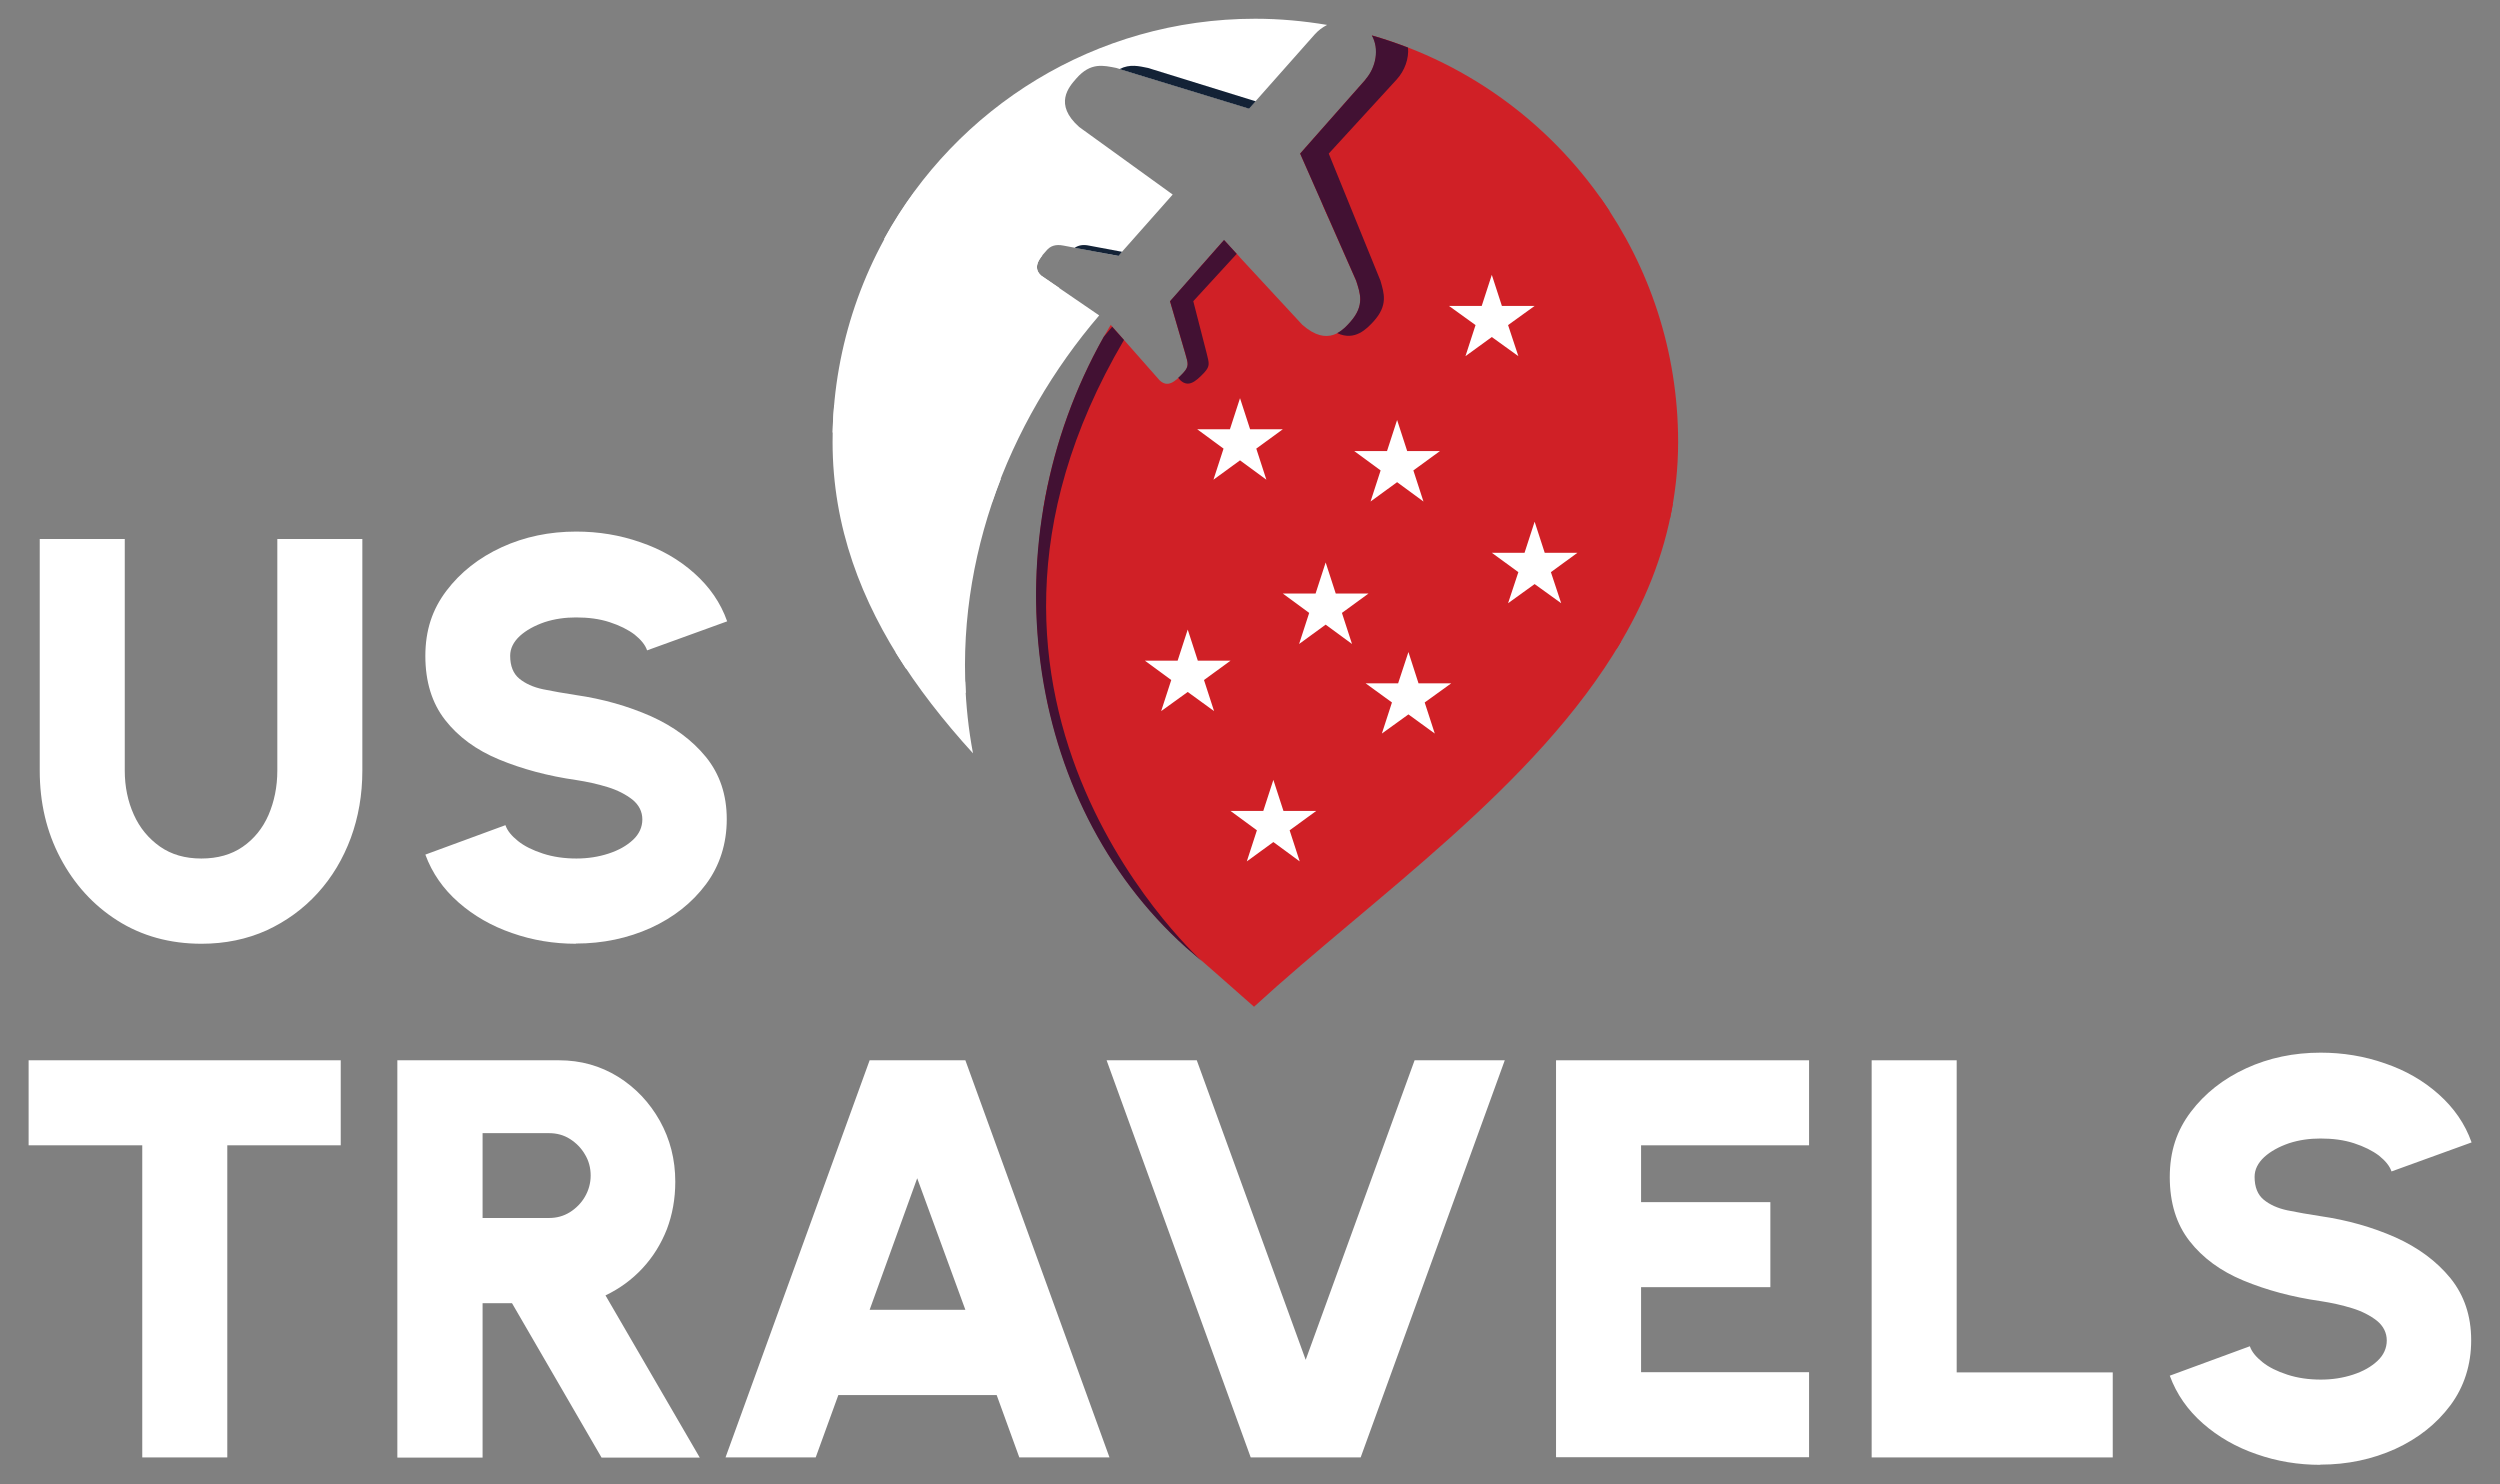
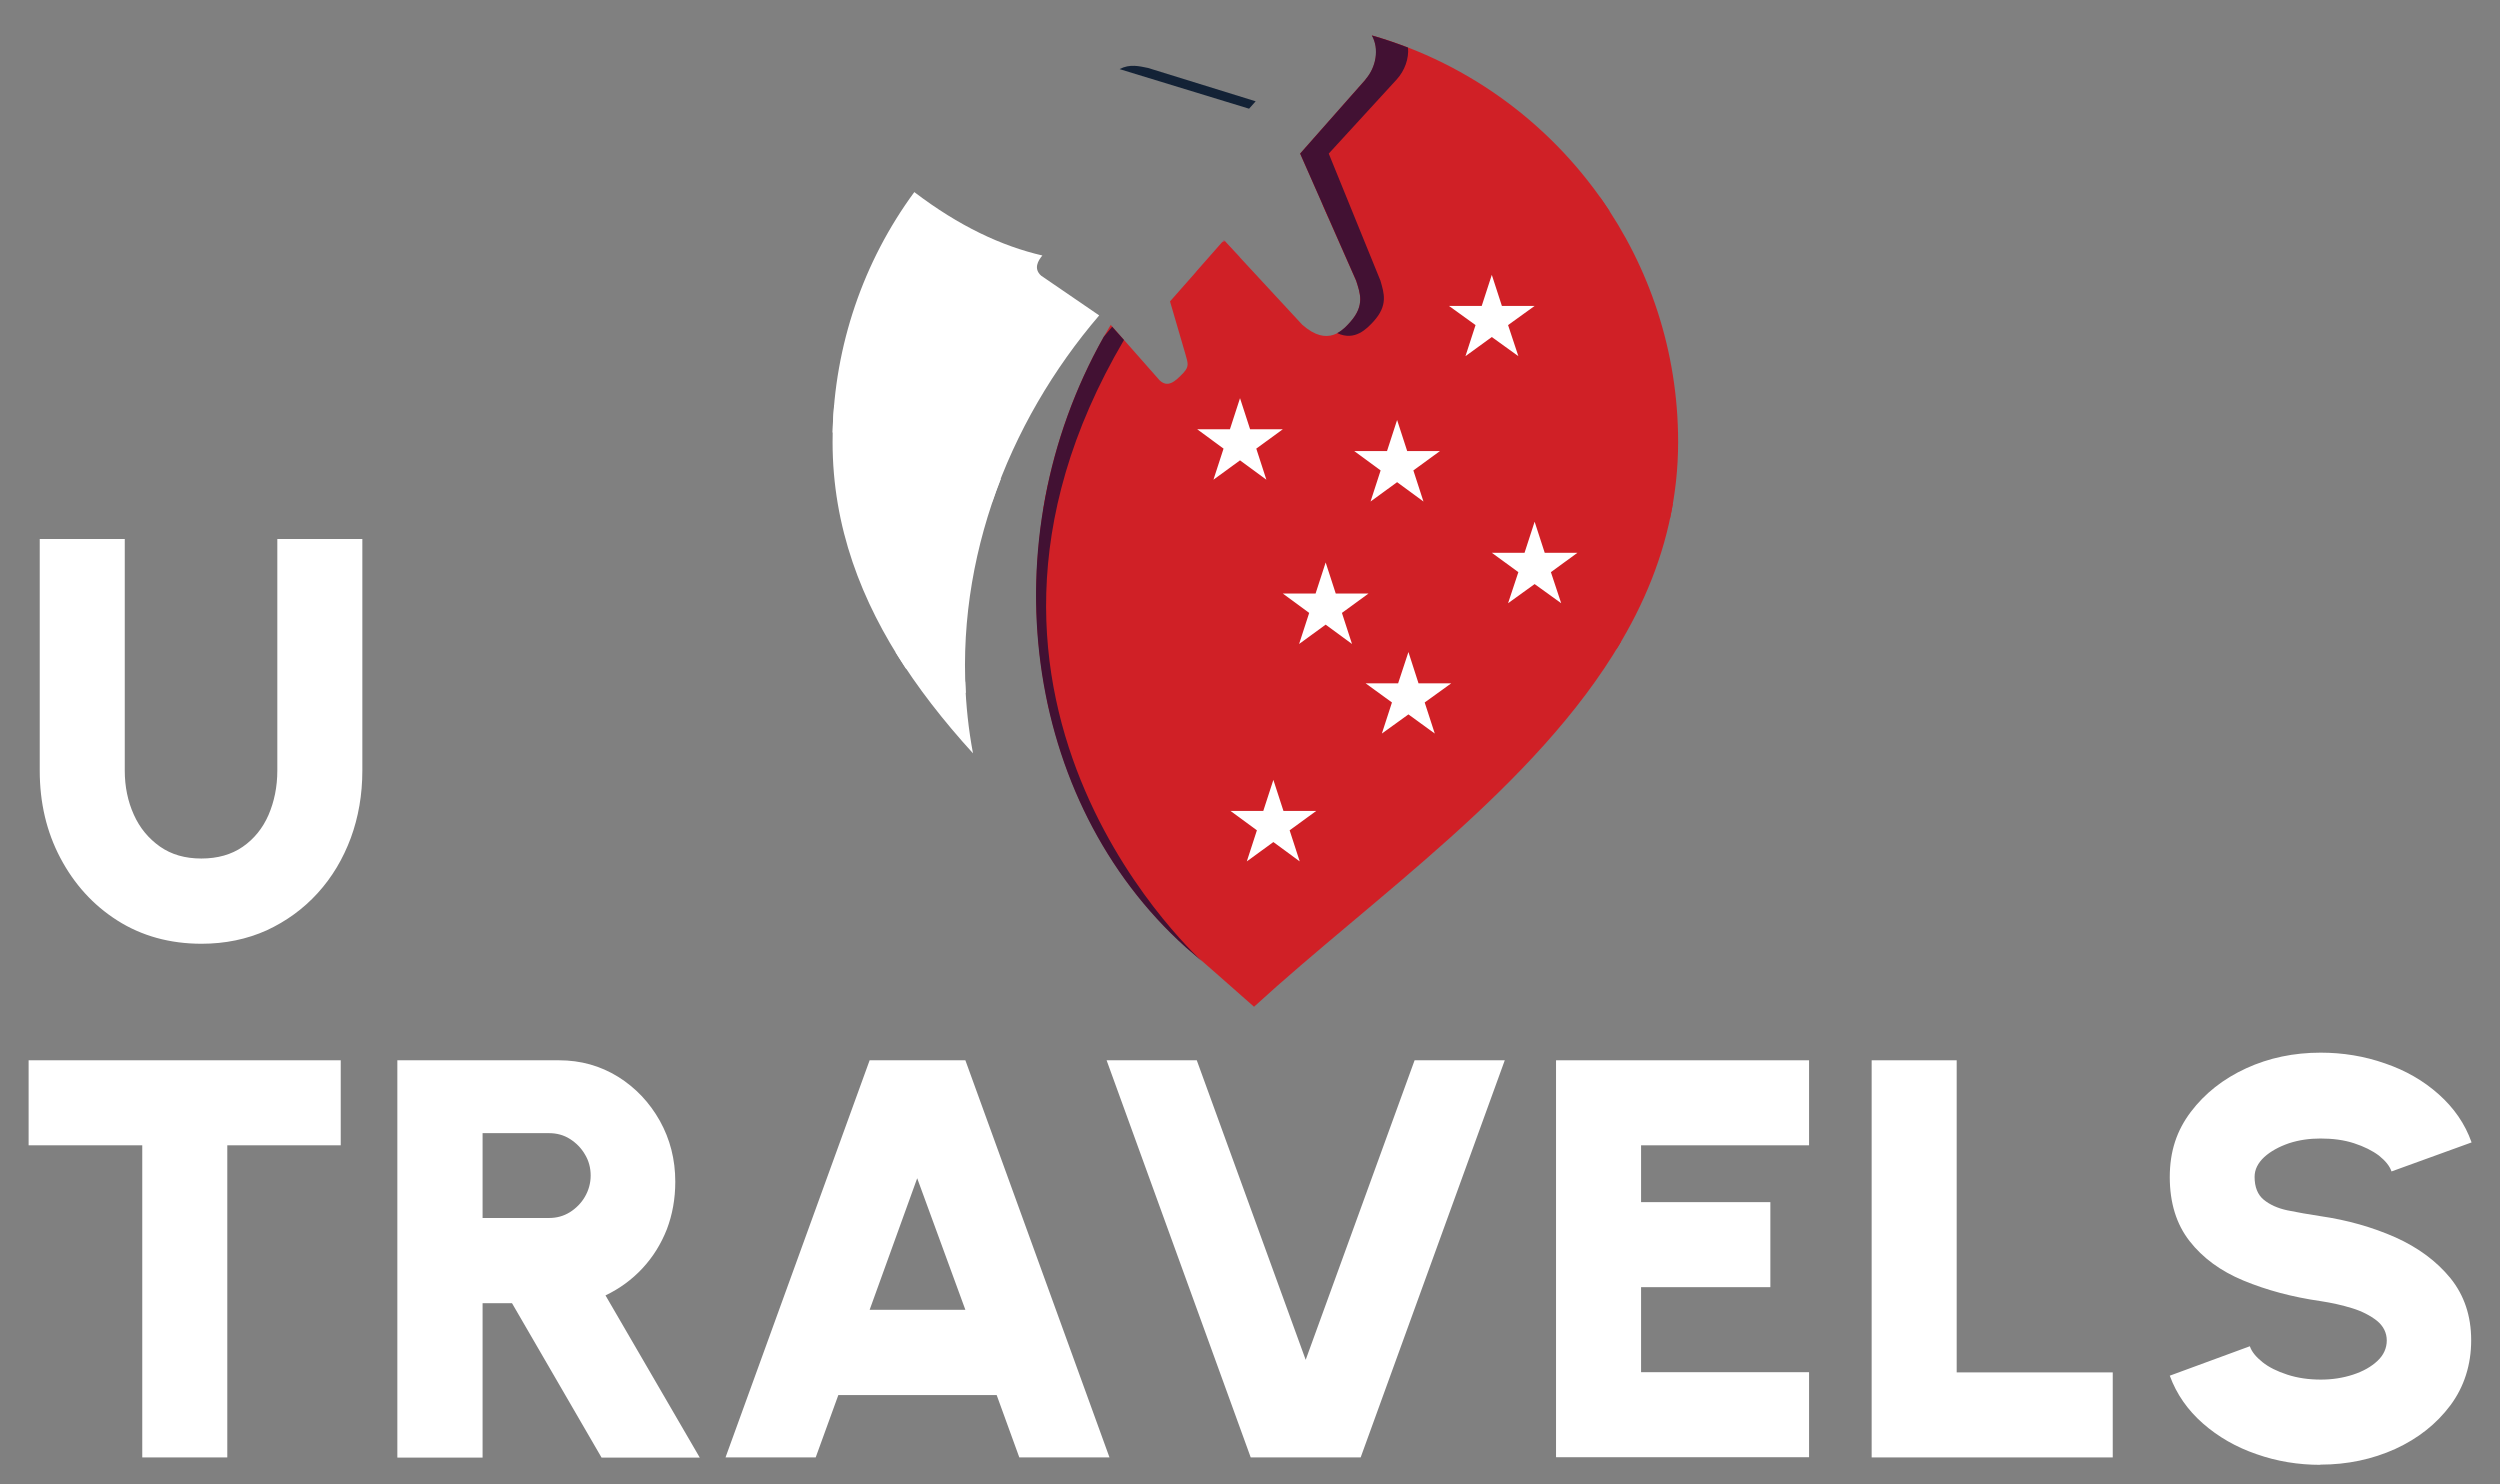
<svg xmlns="http://www.w3.org/2000/svg" id="Layer_1" data-name="Layer 1" version="1.1" viewBox="0 0 121.43 72.08">
  <rect x="0" y="0" width="121.43" height="72.08" fill="#808080" stroke="none" />
  <defs>
    <style>
      .cls-1, .cls-2, .cls-3, .cls-4, .cls-5 {
        fill-rule: evenodd;
      }

      .cls-1, .cls-2, .cls-3, .cls-4, .cls-5, .cls-6 {
        stroke-width: 0px;
      }

      .cls-1, .cls-6 {
        fill: #fff;
      }

      .cls-2 {
        fill: #132236;
      }

      .cls-3 {
        fill: #c13e5b;
      }

      .cls-4 {
        fill: #421133;
      }

      .cls-5 {
        fill: #d02026;
      }
    </style>
  </defs>
  <g>
    <path class="cls-6" d="M9.79,45.84c-1.54,0-2.91-.38-4.09-1.13-1.18-.75-2.1-1.77-2.77-3.04-.67-1.27-1-2.68-1-4.24v-11.25h4.13v11.25c0,.78.15,1.5.44,2.14.29.65.72,1.16,1.27,1.55.56.39,1.22.58,2.01.58s1.46-.19,2.01-.57.97-.9,1.25-1.54c.28-.65.43-1.37.43-2.16v-11.25h4.13v11.25c0,1.17-.19,2.26-.56,3.27-.38,1.02-.91,1.91-1.61,2.68-.7.77-1.53,1.37-2.48,1.81-.96.43-2.01.65-3.17.65Z" />
-     <path class="cls-6" d="M27.98,45.84c-1.08,0-2.12-.17-3.11-.52-.99-.34-1.86-.84-2.6-1.49-.74-.65-1.28-1.42-1.61-2.32l3.89-1.43c.09.27.3.52.61.77s.72.45,1.21.61c.49.16,1.03.24,1.63.24.55,0,1.07-.08,1.56-.24.49-.16.88-.38,1.19-.67.3-.28.45-.62.45-.99s-.16-.7-.48-.96c-.32-.25-.72-.46-1.21-.61-.49-.15-.99-.26-1.51-.34-1.4-.2-2.65-.54-3.76-1-1.11-.46-1.98-1.1-2.62-1.92-.64-.82-.96-1.86-.96-3.11s.34-2.26,1.02-3.16c.68-.9,1.58-1.61,2.69-2.12s2.32-.76,3.62-.76c1.08,0,2.12.17,3.12.52,1,.34,1.87.84,2.61,1.5s1.28,1.43,1.6,2.34l-3.89,1.41c-.09-.27-.3-.52-.61-.77-.32-.24-.72-.44-1.21-.6-.49-.16-1.03-.23-1.63-.23-.53,0-1.04.07-1.53.23-.49.17-.89.39-1.2.67-.31.29-.47.61-.47.96,0,.5.15.87.44,1.11.29.24.68.42,1.16.52.48.1,1.01.19,1.59.28,1.32.19,2.54.54,3.65,1.03,1.11.5,2,1.16,2.67,1.98.67.83,1.01,1.83,1.01,3.02s-.34,2.26-1.01,3.16c-.68.91-1.57,1.61-2.68,2.12-1.11.5-2.32.76-3.64.76Z" />
    <path class="cls-6" d="M16.55,51.5v4.13h-5.51v15.16h-4.13v-15.16H1.39v-4.13h15.16Z" />
    <path class="cls-6" d="M19.3,70.79v-19.29h7.85c1.06,0,2.01.27,2.87.8.85.53,1.53,1.25,2.03,2.14.5.9.75,1.88.75,2.96,0,.83-.14,1.6-.41,2.31-.28.71-.67,1.34-1.18,1.89-.51.55-1.11.99-1.8,1.32l4.58,7.88h-4.77l-4.35-7.5h-1.43v7.5h-4.13ZM23.44,59.16h3.23c.37,0,.7-.09,1.01-.28.3-.19.55-.44.73-.75.18-.31.28-.66.28-1.03s-.09-.72-.28-1.03c-.18-.31-.43-.56-.73-.75s-.64-.28-1.01-.28h-3.23v4.13Z" />
    <path class="cls-6" d="M42.23,51.5h4.66l7,19.29h-4.38l-1.1-3.03h-7.69l-1.1,3.03h-4.38l7-19.29ZM42.23,63.62h4.66l-2.34-6.39-2.31,6.39Z" />
    <path class="cls-6" d="M60.75,70.79l-7-19.29h4.38l5.29,14.55,5.29-14.55h4.38l-7,19.29h-5.35Z" />
    <path class="cls-6" d="M75.58,70.79v-19.29h12.29v4.13h-8.16v2.76h6.28v4.13h-6.28v4.13h8.16v4.13h-12.29Z" />
    <path class="cls-6" d="M90.91,70.79v-19.29h4.13v15.16h7.58v4.13h-11.71Z" />
    <path class="cls-6" d="M112.71,71.15c-1.08,0-2.12-.17-3.11-.52-.99-.34-1.86-.84-2.6-1.49-.74-.65-1.28-1.42-1.61-2.32l3.89-1.43c.09.27.3.52.61.77s.72.45,1.21.61c.49.16,1.03.24,1.63.24.55,0,1.07-.08,1.56-.24.49-.16.88-.38,1.19-.67.3-.28.45-.62.45-.99s-.16-.7-.48-.96c-.32-.25-.72-.46-1.21-.61-.49-.15-.99-.26-1.51-.34-1.4-.2-2.65-.54-3.76-1-1.11-.46-1.98-1.1-2.62-1.92-.64-.82-.96-1.86-.96-3.11s.34-2.26,1.02-3.16c.68-.9,1.58-1.61,2.69-2.12s2.32-.76,3.62-.76c1.08,0,2.12.17,3.12.52,1,.34,1.87.84,2.61,1.5s1.28,1.43,1.6,2.34l-3.89,1.41c-.09-.27-.3-.52-.61-.77-.32-.24-.72-.44-1.21-.6-.49-.16-1.03-.23-1.63-.23-.53,0-1.04.07-1.53.23-.49.17-.89.39-1.2.67-.31.29-.47.61-.47.96,0,.5.15.87.44,1.11.29.24.68.42,1.16.52.48.1,1.01.19,1.59.28,1.32.19,2.54.54,3.65,1.03,1.11.5,2,1.16,2.67,1.98.67.83,1.01,1.83,1.01,3.02s-.34,2.26-1.01,3.16c-.68.91-1.57,1.61-2.68,2.12-1.11.5-2.32.76-3.64.76Z" />
  </g>
  <g>
    <path class="cls-3" d="M58.09,13.21c.71-.2,1.42-.43,2.14-.71l-.78-.84-1.36,1.55Z" />
    <path class="cls-5" d="M66.64,1.72c.37.65.21,1.55-.31,2.14l-3.18,3.6,1.36,3.08c5.59-2.48,10.18-2.46,13.68-.27-2.66-4.09-6.75-7.18-11.55-8.55Z" />
-     <path class="cls-1" d="M42.95,11.61c2.69,1.42,5.54,2.24,8.51,2.38l-.89-.61c-.54-.48.16-1.07.25-1.2.19-.23.44-.33.84-.25l2.66.5,2.64-2.98-4.54-3.28c-1.25-1.11-.5-1.95-.14-2.36.7-.8,1.32-.63,1.94-.51l6.45,1.97,3.19-3.6c.17-.19.37-.34.6-.46-1.13-.19-2.3-.3-3.49-.3-7.77,0-14.53,4.32-18.02,10.68Z" />
    <path class="cls-1" d="M50.63,12.41c-1.98-.46-4.04-1.42-6.22-3.08-2.49,3.39-3.87,7.46-3.97,11.67,2.44,1.67,5.04,2.82,7.76,3.36,1.16-3.4,2.99-6.47,5.19-9.04l-2.82-1.93c-.38-.34-.15-.73.06-.98Z" />
    <path class="cls-5" d="M64.23,9.92l1.64,3.72c.19.6.43,1.19-.27,1.99-.36.4-1.1,1.25-2.35.14l-3.75-4.05-.14.05-2.53,2.87.75,2.57c.12.43.19.58-.09.89-.44.47-.77.73-1.16.38l-2.38-2.7c-1.67,2.8-2.76,5.83-3.27,8.9,3.66.23,7.53-.61,11.54-2.69,8.7-4.53,15.11-3.05,18.89,3.22.26-1.2.4-2.45.4-3.74,0-4.42-1.4-8.51-3.77-11.86-4.58-3.04-8.93-1.51-13.5.32Z" />
    <path class="cls-1" d="M40.52,19.67c-.05.59-.08,1.19-.08,1.8,0,4.13,1.4,7.74,3.56,11,.95.48,1.92.88,2.91,1.19-.21-3.66.45-7.18,1.7-10.39-2.84-.56-5.55-1.78-8.09-3.6Z" />
    <path class="cls-5" d="M62.34,20.87c-3.98,2.09-7.81,2.93-11.44,2.69-.78,3.65-.75,7.39.06,10.91,3.74.32,7.7-.5,11.8-2.66,6.66-3.51,11.97-3.41,15.76-.28,1.33-2.17,2.3-4.5,2.73-7.04-3.71-6.61-10.13-8.25-18.91-3.62Z" />
    <path class="cls-1" d="M43.49,31.66c1.06,1.73,2.35,3.37,3.77,4.93-.22-1.17-.34-2.33-.38-3.48-1.16-.37-2.29-.86-3.39-1.45Z" />
    <path class="cls-5" d="M62.76,31.27c-4.15,2.19-8.15,3.01-11.92,2.65.95,4.64,3.24,8.91,6.77,12.09,1.11.95,2.2,1.92,3.3,2.89,5.82-5.33,13.7-10.71,17.82-17.72-3.8-3.31-9.18-3.48-15.97.1Z" />
    <path class="cls-2" d="M54.39,3.36l6.28,1.92.32-.36-5.23-1.62c-.44-.09-.88-.2-1.37.05Z" />
-     <path class="cls-2" d="M52.21,12.04l2.12.39.17-.2-1.6-.3c-.29-.06-.51-.02-.69.1Z" />
    <path class="cls-4" d="M54.6,16.52l-.58-.65c-.14.16-.27.33-.41.49-5.58,9.92-3.93,22.54,3.99,29.66.26.22.52.45.78.67.39.32-14.26-12.36-3.79-30.17Z" />
-     <path class="cls-4" d="M59.45,11.66l-2.62,2.97.75,2.57c.12.43.19.58-.09.89-.09.1-.17.18-.26.26l.1.12c.38.35.72.1,1.17-.38.29-.32.22-.46.12-.89l-.66-2.57,2.11-2.3-.62-.68Z" />
    <path class="cls-4" d="M66.33,3.86l-3.18,3.6,2.72,6.17c.19.6.43,1.19-.27,1.99-.15.17-.36.41-.65.56.87.41,1.45-.23,1.76-.56.73-.8.51-1.39.34-1.99-.84-2.06-1.67-4.11-2.51-6.17l3.3-3.6c.39-.43.6-1.01.55-1.55-.58-.22-1.16-.42-1.76-.59.37.65.21,1.55-.31,2.14Z" />
    <polygon class="cls-1" points="72.46 13.35 72.95 14.86 74.54 14.86 73.25 15.79 73.75 17.3 72.46 16.37 71.18 17.3 71.67 15.79 70.38 14.86 71.97 14.86 72.46 13.35" />
    <polygon class="cls-1" points="60.23 19.34 60.72 20.85 62.31 20.85 61.02 21.79 61.51 23.3 60.23 22.36 58.94 23.3 59.43 21.79 58.15 20.85 59.74 20.85 60.23 19.34" />
    <polygon class="cls-1" points="67.86 20.4 68.35 21.91 69.94 21.91 68.65 22.85 69.14 24.36 67.86 23.42 66.57 24.36 67.06 22.85 65.78 21.91 67.37 21.91 67.86 20.4" />
    <polygon class="cls-1" points="64.39 27.32 64.88 28.83 66.47 28.83 65.18 29.77 65.67 31.28 64.39 30.34 63.1 31.28 63.59 29.77 62.31 28.83 63.9 28.83 64.39 27.32" />
    <polygon class="cls-1" points="68.41 31.67 68.9 33.19 70.49 33.19 69.2 34.12 69.69 35.63 68.41 34.7 67.12 35.63 67.61 34.12 66.33 33.19 67.91 33.19 68.41 31.67" />
    <polygon class="cls-1" points="61.85 37.88 62.34 39.39 63.93 39.39 62.64 40.33 63.13 41.84 61.85 40.9 60.56 41.84 61.05 40.33 59.77 39.39 61.36 39.39 61.85 37.88" />
-     <polygon class="cls-1" points="57.69 30.58 58.18 32.09 59.77 32.09 58.48 33.03 58.97 34.54 57.69 33.61 56.4 34.54 56.89 33.03 55.61 32.09 57.2 32.09 57.69 30.58" />
    <polygon class="cls-1" points="74.54 25.34 75.03 26.85 76.62 26.85 75.33 27.79 75.83 29.3 74.54 28.37 73.25 29.3 73.75 27.79 72.46 26.85 74.05 26.85 74.54 25.34" />
  </g>
</svg>